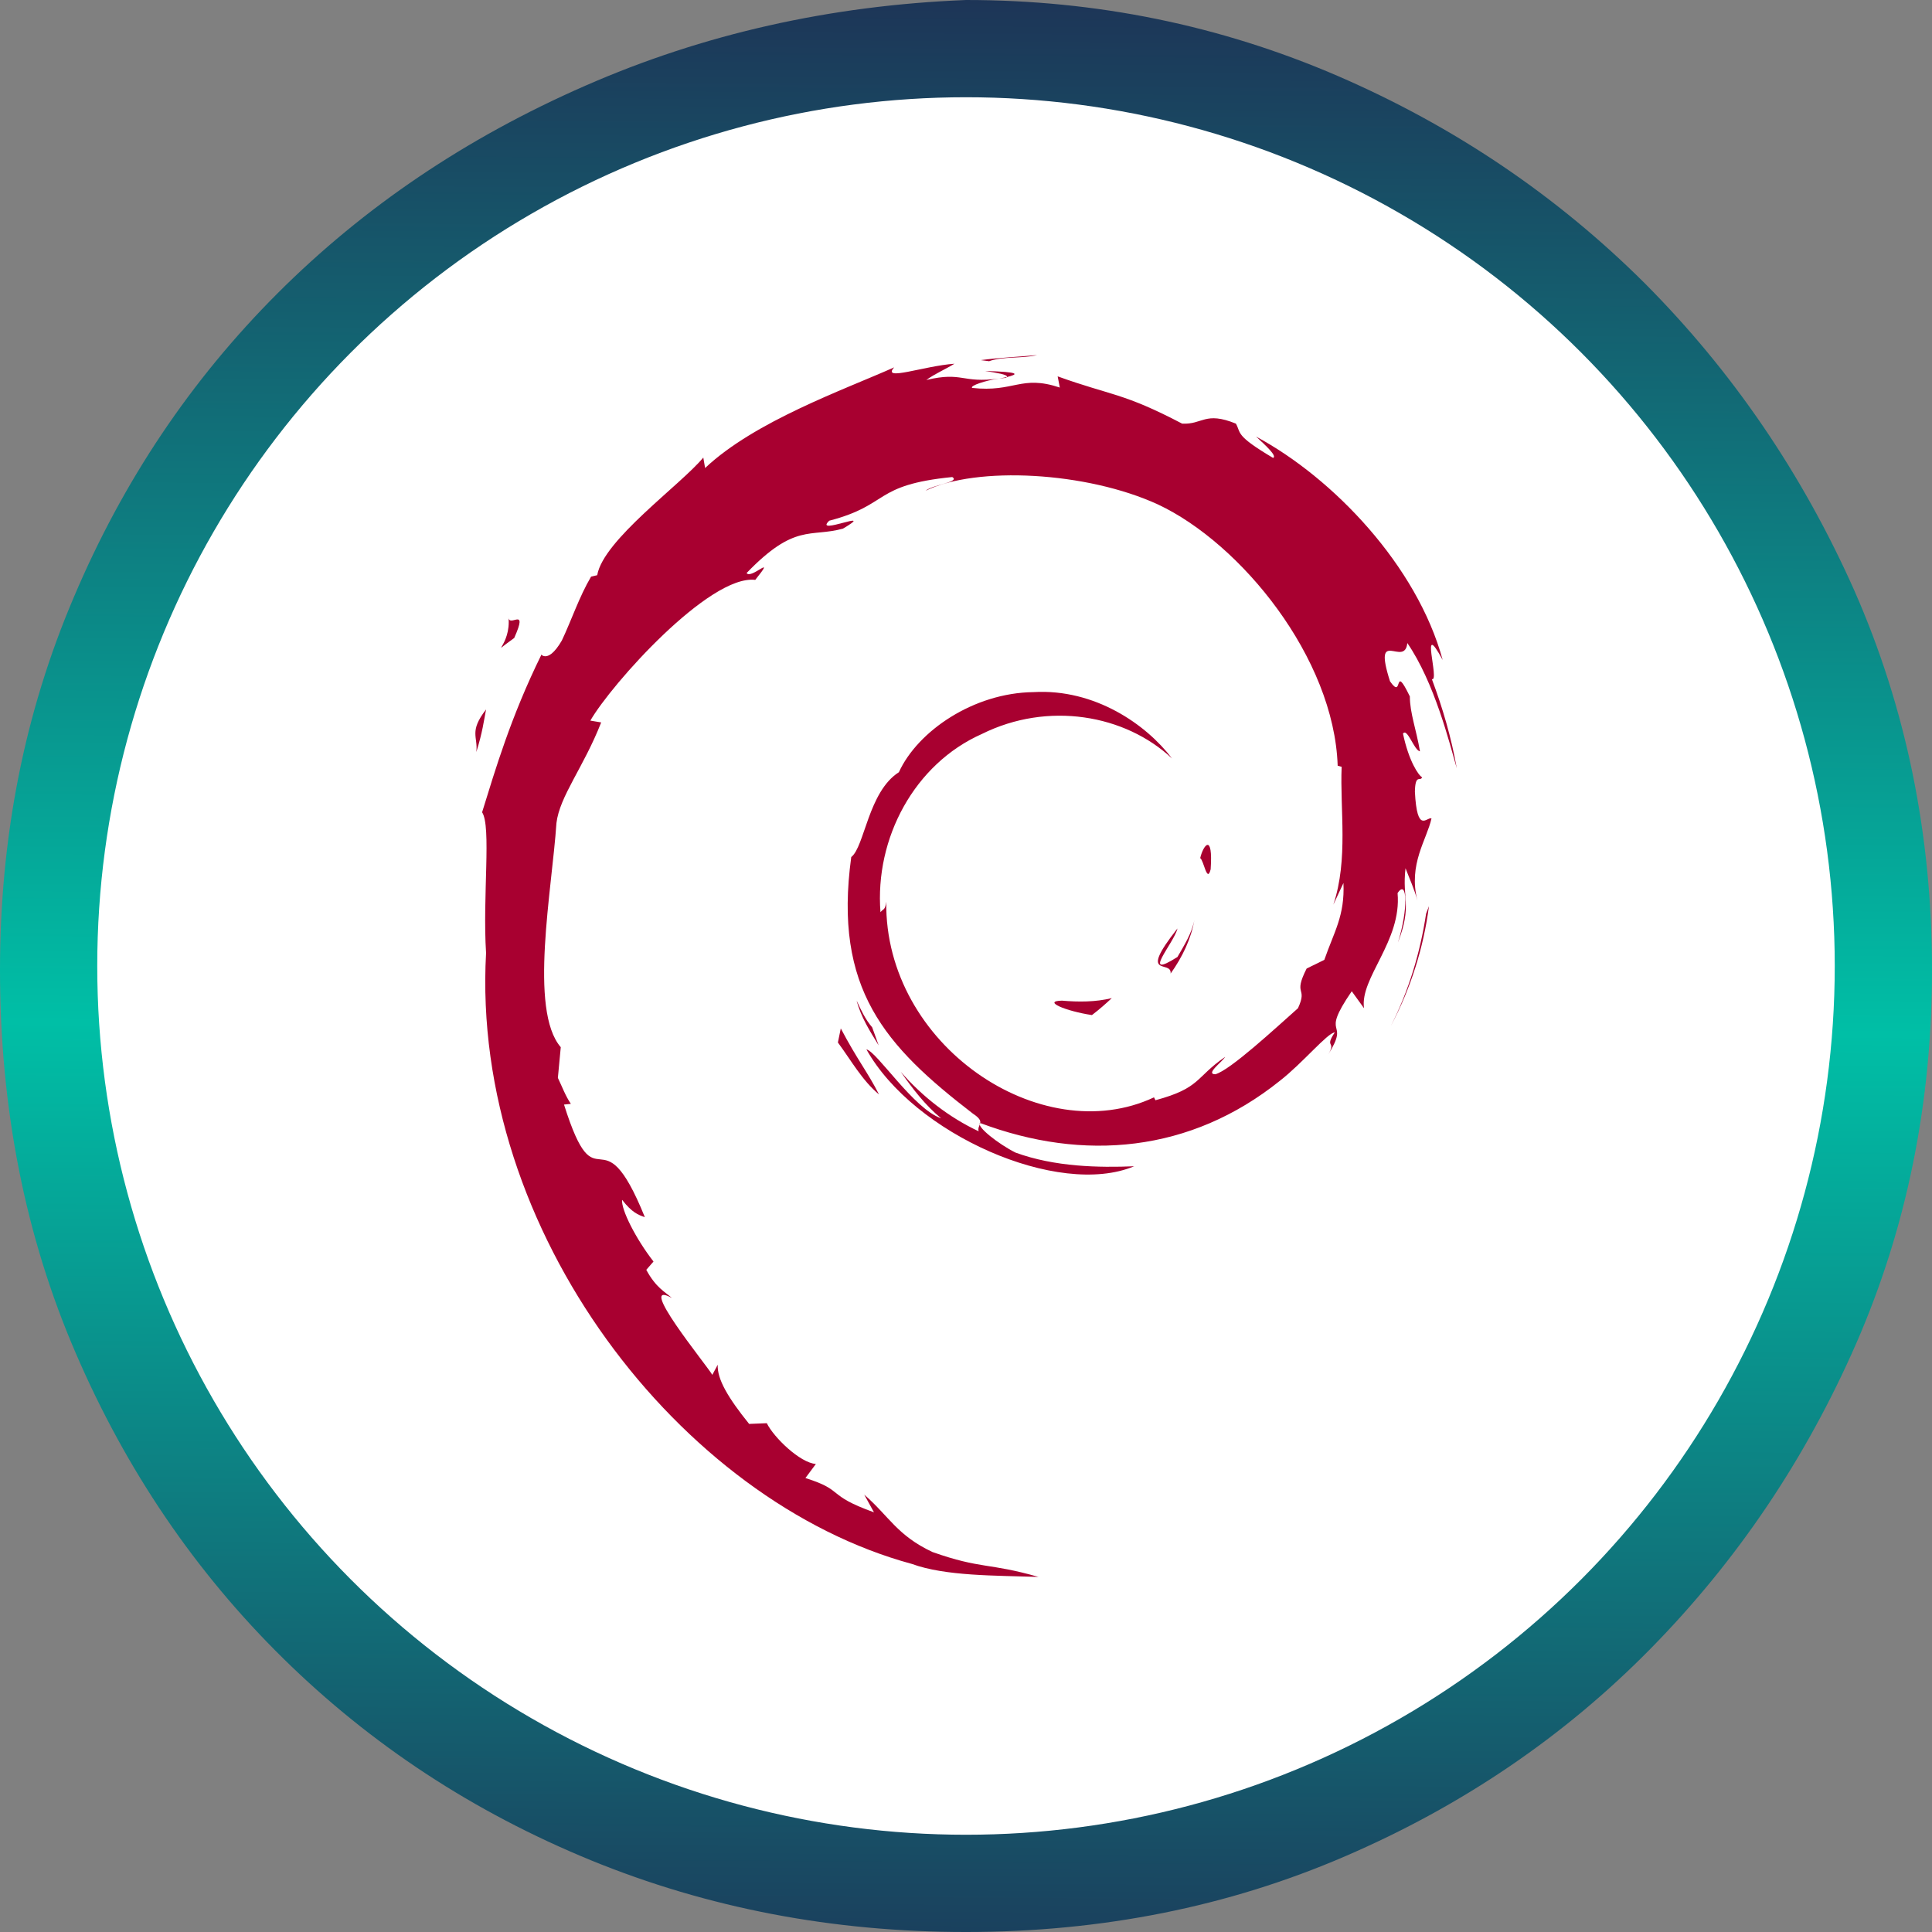
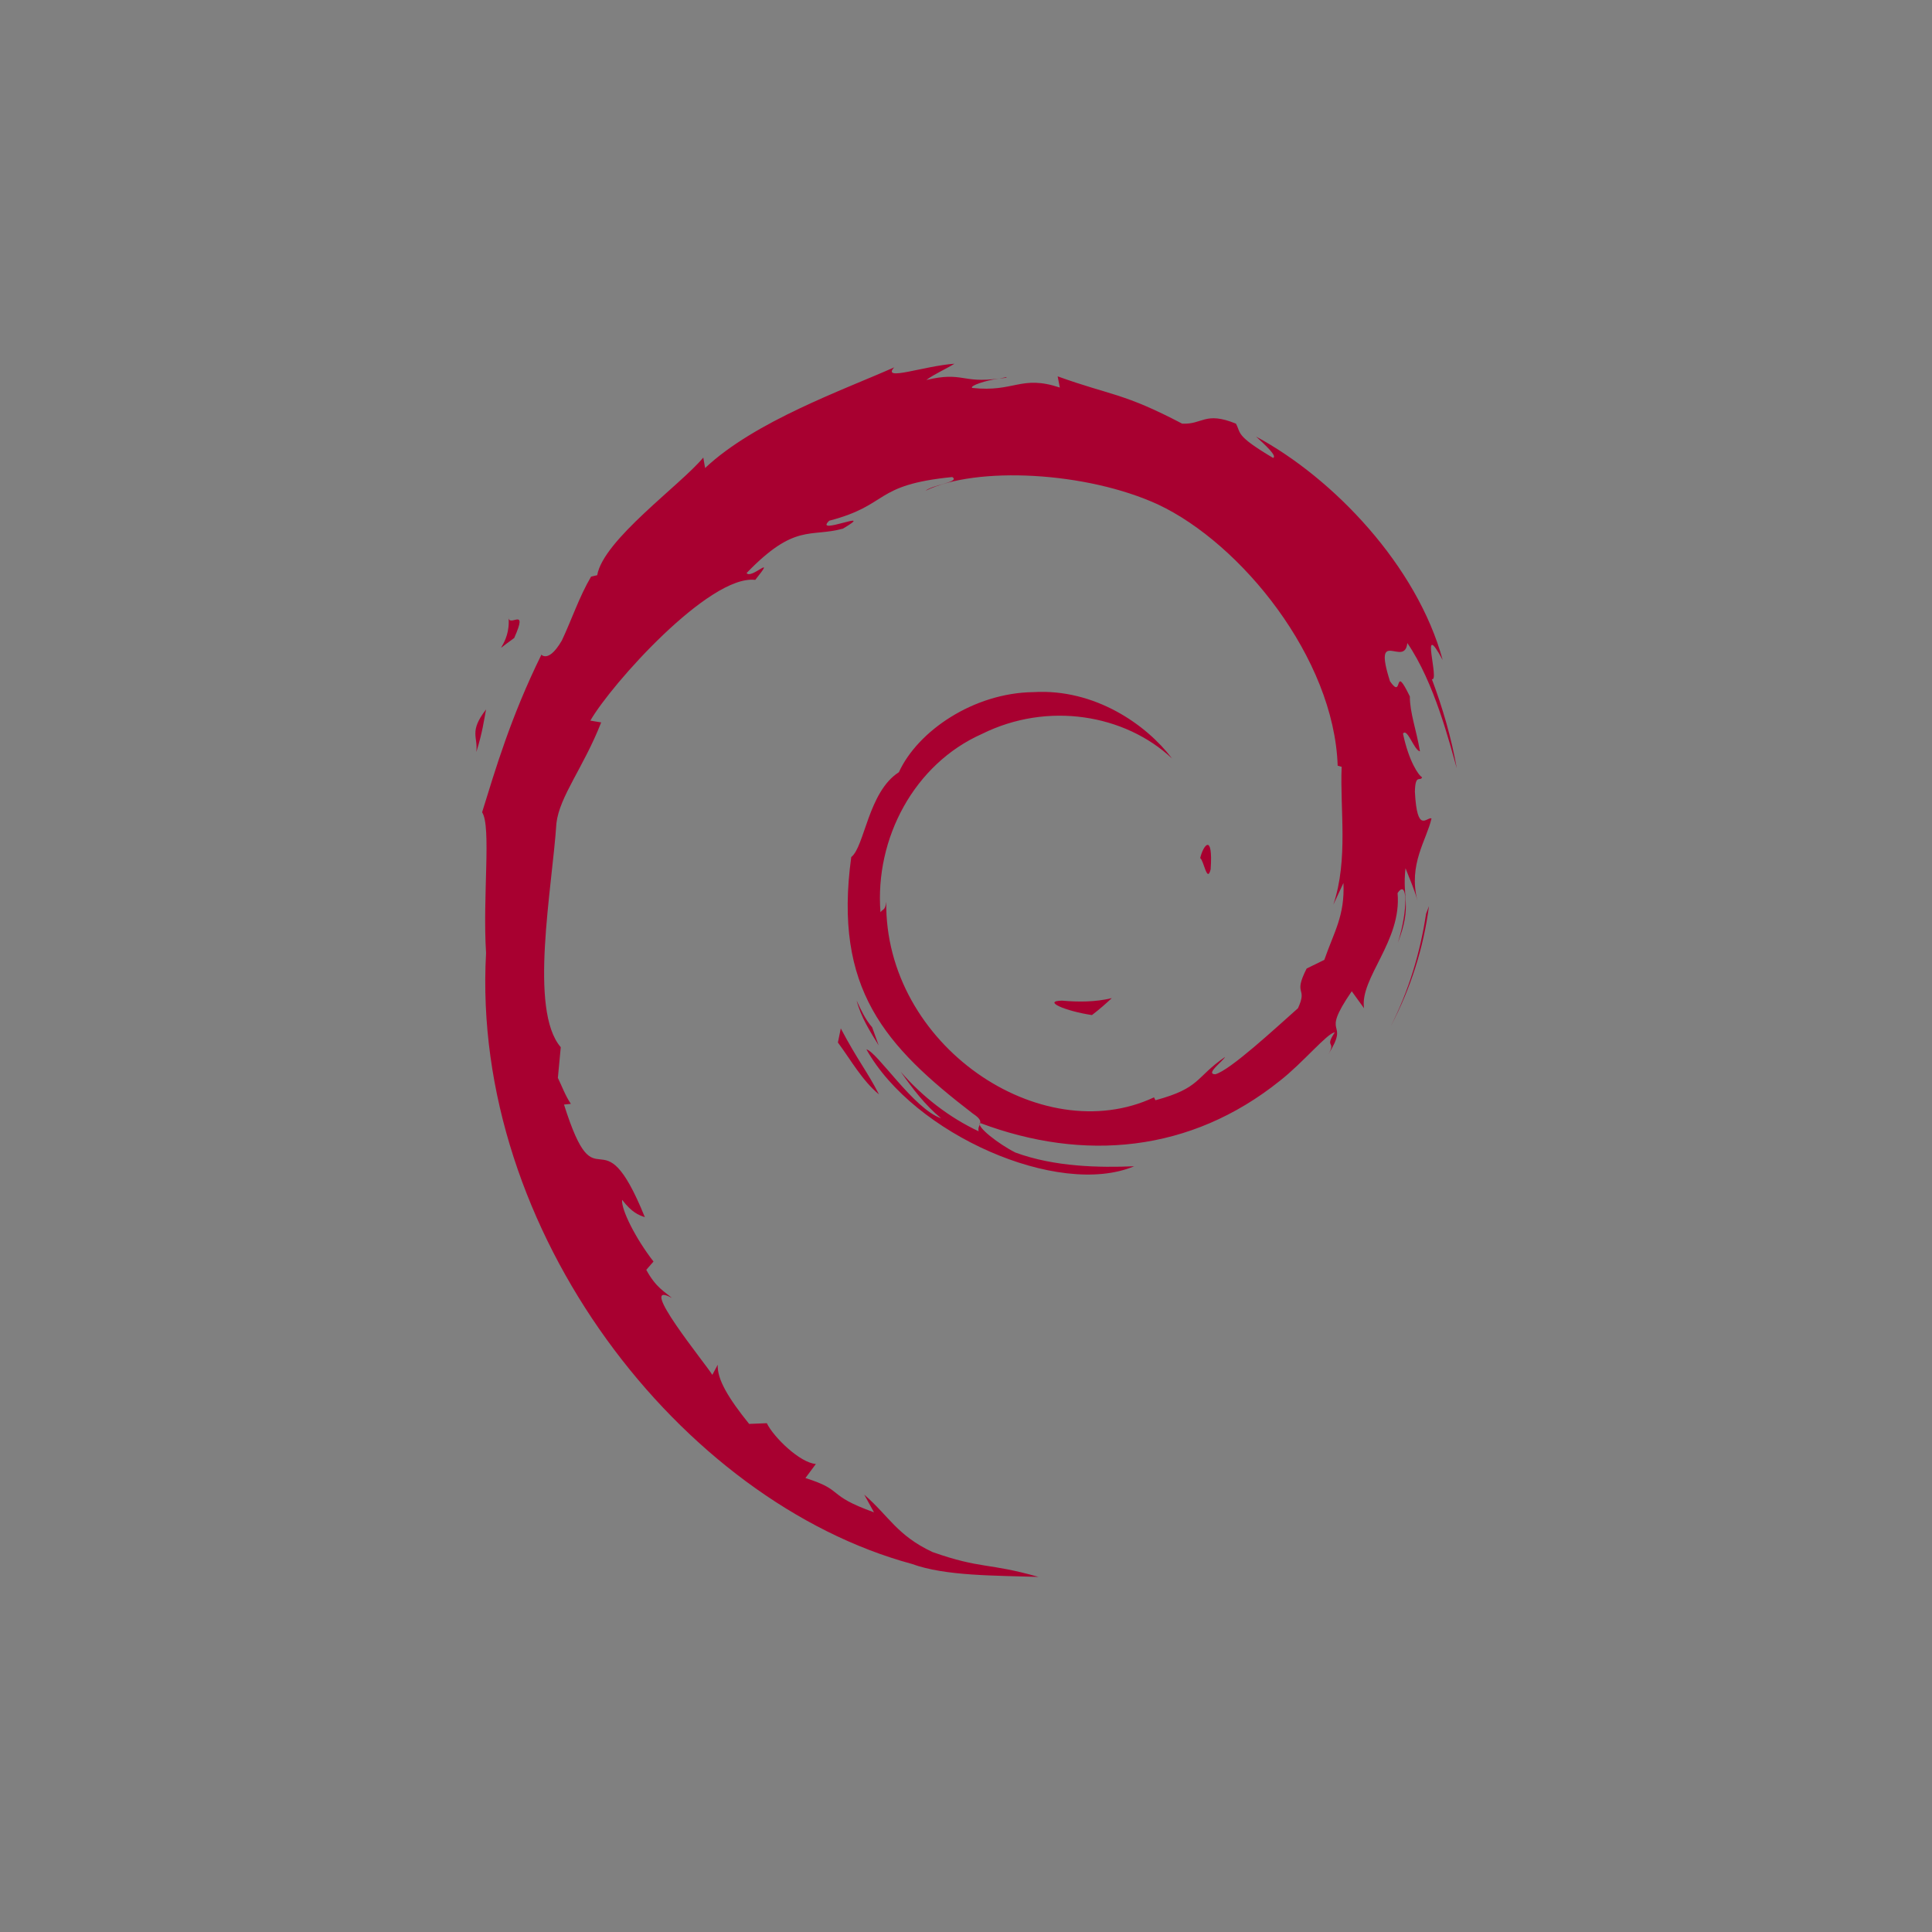
<svg xmlns="http://www.w3.org/2000/svg" xml:space="preserve" width="200px" height="200px" style="shape-rendering:geometricPrecision; text-rendering:geometricPrecision; image-rendering:optimizeQuality; fill-rule:evenodd; clip-rule:evenodd" viewBox="0 0 53.54 53.54">
  <rect x="0" y="0" width="53.54" height="53.54" fill="#808080" stroke="none" />
  <defs>
    <style type="text/css"> .str0 {stroke:white;stroke-width:0.05;stroke-miterlimit:2.613} .fil1 {fill:white} .fil2 {fill:#A80030;fill-rule:nonzero} .fil0 {fill:url(#id0);fill-rule:nonzero} </style>
    <linearGradient id="id0" gradientUnits="userSpaceOnUse" x1="26.5" y1="55.87" x2="26.89" y2="0">
      <stop offset="0" style="stop-opacity:1; stop-color:#1D3557" />
      <stop offset="0.49" style="stop-opacity:1; stop-color:#00BFA6" />
      <stop offset="1" style="stop-opacity:1; stop-color:#1D3557" />
    </linearGradient>
  </defs>
  <g id="DESIGNED_x0020_BY_x0020_FREEPIK">
    <g id="_2539782643392">
-       <path class="fil0" d="M26.77 0c3.61,0 7.04,0.7 10.29,2.1 3.24,1.4 6.08,3.32 8.52,5.75 2.43,2.44 4.37,5.28 5.81,8.52 1.43,3.25 2.15,6.75 2.15,10.51 0,3.69 -0.7,7.14 -2.1,10.35 -1.4,3.2 -3.3,6.02 -5.7,8.46 -2.39,2.43 -5.21,4.35 -8.46,5.75 -3.24,1.4 -6.75,2.1 -10.51,2.1 -3.69,0 -7.15,-0.66 -10.4,-1.99 -3.24,-1.33 -6.08,-3.19 -8.52,-5.59 -2.43,-2.39 -4.35,-5.21 -5.75,-8.46 -1.4,-3.24 -2.1,-6.78 -2.1,-10.62 0,-3.69 0.68,-7.13 2.05,-10.34 1.36,-3.21 3.24,-6.01 5.64,-8.41 2.4,-2.4 5.23,-4.31 8.52,-5.75 3.28,-1.44 6.8,-2.23 10.56,-2.38z" />
-       <circle class="fil1 str0" cx="26.77" cy="26.77" r="24.05" />
-     </g>
+       </g>
    <g id="_2539782645408">
      <g>
        <path class="fil2" d="M29.43 27.73c-0.56,0.01 0.1,0.29 0.83,0.4 0.21,-0.16 0.39,-0.32 0.55,-0.47 -0.45,0.11 -0.92,0.11 -1.38,0.07z" />
-         <path class="fil2" d="M32.44 26.98c0.33,-0.46 0.57,-0.97 0.66,-1.49 -0.07,0.37 -0.28,0.7 -0.47,1.03 -1.04,0.66 -0.09,-0.39 0,-0.79 -1.12,1.42 -0.15,0.85 -0.19,1.25z" />
        <path class="fil2" d="M33.55 24.09c0.07,-1.01 -0.2,-0.69 -0.29,-0.31 0.1,0.06 0.19,0.71 0.29,0.31z" />
-         <path class="fil2" d="M27.3 10.28c0.3,0.05 0.65,0.1 0.6,0.17 0.32,-0.08 0.4,-0.14 -0.6,-0.17z" />
        <polygon class="fil2" points="27.9,10.45 27.69,10.49 27.88,10.47 " />
        <path class="fil2" d="M37.23 24.47c0.04,0.91 -0.26,1.35 -0.53,2.13l-0.49 0.24c-0.39,0.77 0.04,0.49 -0.24,1.1 -0.62,0.55 -1.88,1.72 -2.29,1.83 -0.29,0 0.2,-0.35 0.27,-0.48 -0.83,0.57 -0.67,0.86 -1.93,1.2l-0.04 -0.08c-3.13,1.47 -7.47,-1.45 -7.42,-5.42 -0.03,0.25 -0.09,0.19 -0.16,0.29 -0.16,-2.05 0.94,-4.11 2.81,-4.94 1.83,-0.91 3.97,-0.54 5.27,0.68 -0.71,-0.94 -2.14,-1.94 -3.84,-1.84 -1.66,0.02 -3.21,1.08 -3.73,2.22 -0.85,0.54 -0.95,2.07 -1.32,2.35 -0.5,3.66 0.94,5.24 3.37,7.11 0.38,0.25 0.11,0.29 0.16,0.49 -0.81,-0.38 -1.55,-0.95 -2.16,-1.65 0.33,0.47 0.68,0.93 1.12,1.29 -0.76,-0.26 -1.77,-1.84 -2.07,-1.91 1.31,2.35 5.32,4.12 7.42,3.24 -0.97,0.04 -2.2,0.02 -3.29,-0.38 -0.46,-0.23 -1.09,-0.72 -0.98,-0.82 2.87,1.08 5.83,0.82 8.31,-1.17 0.63,-0.49 1.32,-1.33 1.52,-1.34 -0.3,0.45 0.05,0.22 -0.18,0.61 0.63,-1.01 -0.27,-0.41 0.65,-1.75l0.34 0.47c-0.12,-0.84 1.05,-1.86 0.93,-3.19 0.27,-0.41 0.3,0.44 0.01,1.37 0.4,-1.04 0.11,-1.2 0.21,-2.06 0.11,0.29 0.25,0.59 0.33,0.9 -0.26,-1.01 0.26,-1.69 0.39,-2.28 -0.13,-0.05 -0.4,0.45 -0.46,-0.74 0.01,-0.51 0.15,-0.27 0.2,-0.4 -0.1,-0.05 -0.37,-0.45 -0.53,-1.21 0.12,-0.17 0.31,0.47 0.47,0.49 -0.1,-0.6 -0.28,-1.06 -0.28,-1.52 -0.47,-0.97 -0.17,0.13 -0.55,-0.42 -0.49,-1.54 0.41,-0.36 0.48,-1.06 0.75,1.09 1.17,2.77 1.37,3.47 -0.15,-0.85 -0.39,-1.67 -0.69,-2.47 0.23,0.09 -0.36,-1.75 0.3,-0.53 -0.71,-2.61 -3.03,-5.04 -5.17,-6.19 0.26,0.24 0.59,0.54 0.47,0.59 -1.06,-0.63 -0.88,-0.68 -1.03,-0.95 -0.86,-0.35 -0.92,0.03 -1.49,0 -1.64,-0.86 -1.95,-0.77 -3.45,-1.31l0.06 0.31c-1.08,-0.36 -1.26,0.14 -2.43,0.01 -0.07,-0.06 0.38,-0.21 0.75,-0.26 -1.05,0.14 -1,-0.2 -2.02,0.04 0.25,-0.18 0.52,-0.29 0.78,-0.45 -0.85,0.06 -2.03,0.5 -1.67,0.1 -1.39,0.62 -3.86,1.49 -5.24,2.79l-0.05 -0.29c-0.63,0.76 -2.77,2.28 -2.94,3.26l-0.17 0.04c-0.33,0.56 -0.54,1.2 -0.81,1.77 -0.43,0.74 -0.63,0.29 -0.57,0.4 -0.85,1.73 -1.27,3.17 -1.64,4.36 0.26,0.39 0.01,2.34 0.11,3.9 -0.43,7.72 5.41,15.2 11.8,16.93 0.93,0.34 2.32,0.32 3.51,0.36 -1.4,-0.4 -1.58,-0.21 -2.94,-0.69 -0.98,-0.46 -1.2,-0.99 -1.89,-1.59l0.27 0.49c-1.36,-0.49 -0.79,-0.6 -1.9,-0.95l0.29 -0.39c-0.44,-0.03 -1.17,-0.74 -1.36,-1.13l-0.49 0.02c-0.58,-0.72 -0.89,-1.24 -0.87,-1.64l-0.15 0.28c-0.18,-0.3 -2.14,-2.69 -1.12,-2.13 -0.19,-0.17 -0.44,-0.28 -0.71,-0.78l0.2 -0.23c-0.49,-0.63 -0.9,-1.44 -0.87,-1.71 0.27,0.35 0.45,0.42 0.63,0.48 -1.24,-3.06 -1.31,-0.17 -2.24,-3.12l0.19 -0.02c-0.15,-0.22 -0.24,-0.47 -0.36,-0.72l0.08 -0.85c-0.89,-1.03 -0.24,-4.38 -0.12,-6.21 0.09,-0.75 0.75,-1.54 1.24,-2.79l-0.3 -0.05c0.58,-1.01 3.3,-4.05 4.57,-3.9 0.61,-0.76 -0.12,0 -0.24,-0.19 1.34,-1.39 1.76,-0.98 2.67,-1.23 0.98,-0.58 -0.84,0.22 -0.38,-0.22 1.69,-0.44 1.2,-0.99 3.41,-1.21 0.23,0.14 -0.54,0.21 -0.74,0.38 1.41,-0.69 4.46,-0.53 6.44,0.38 2.3,1.08 4.88,4.25 4.98,7.24l0.11 0.03c-0.05,1.18 0.19,2.56 -0.23,3.82l0.28 -0.6z" />
        <path class="fil2" d="M23.3 28.5l-0.08 0.39c0.37,0.5 0.67,1.05 1.14,1.44 -0.34,-0.66 -0.59,-0.94 -1.06,-1.83z" />
        <path class="fil2" d="M24.17 28.47c-0.19,-0.22 -0.31,-0.48 -0.43,-0.74 0.12,0.46 0.37,0.85 0.61,1.24l-0.18 -0.5z" />
        <path class="fil2" d="M39.6 25.11l-0.08 0.21c-0.16,1.07 -0.48,2.14 -0.98,3.12 0.55,-1.04 0.91,-2.17 1.06,-3.33z" />
-         <path class="fil2" d="M27.41 10.01c0.38,-0.14 0.93,-0.07 1.33,-0.17 -0.52,0.05 -1.04,0.07 -1.56,0.14l0.23 0.03z" />
        <path class="fil2" d="M14.09 17.09c0.09,0.81 -0.6,1.13 0.16,0.59 0.41,-0.92 -0.16,-0.25 -0.16,-0.59z" />
        <path class="fil2" d="M13.2 20.84c0.17,-0.54 0.21,-0.87 0.27,-1.18 -0.48,0.62 -0.22,0.75 -0.27,1.18z" />
      </g>
    </g>
  </g>
</svg>